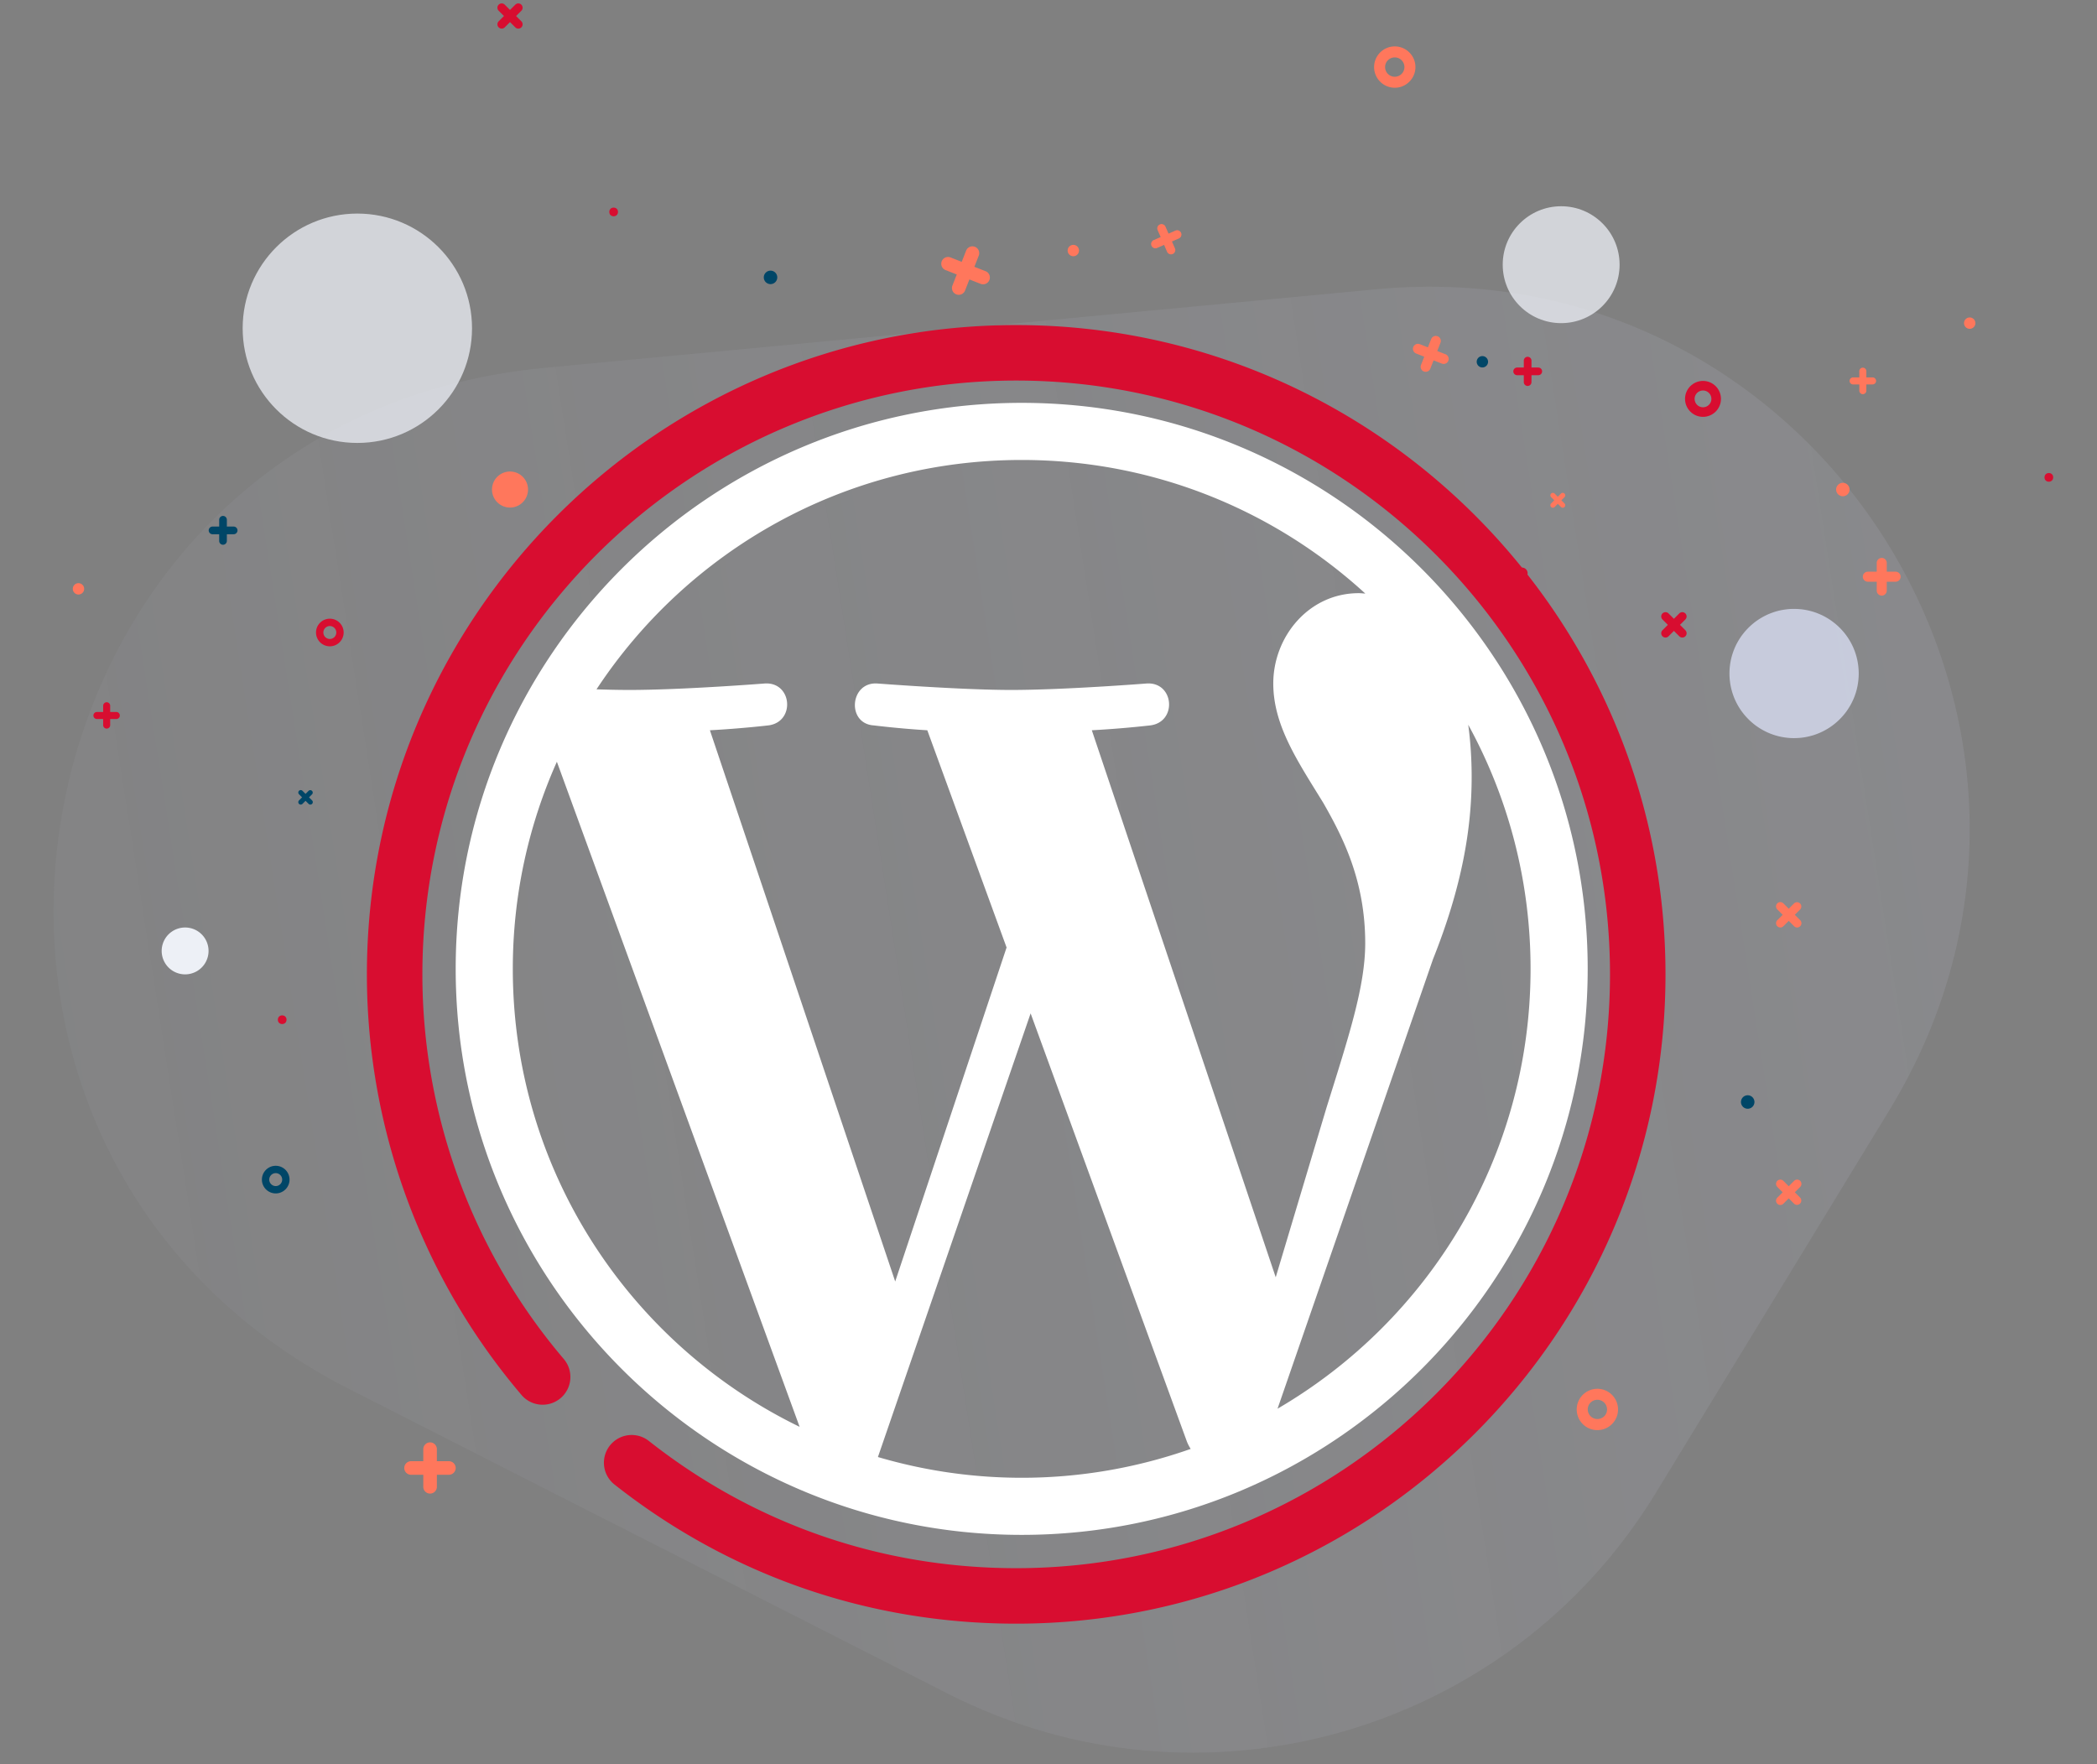
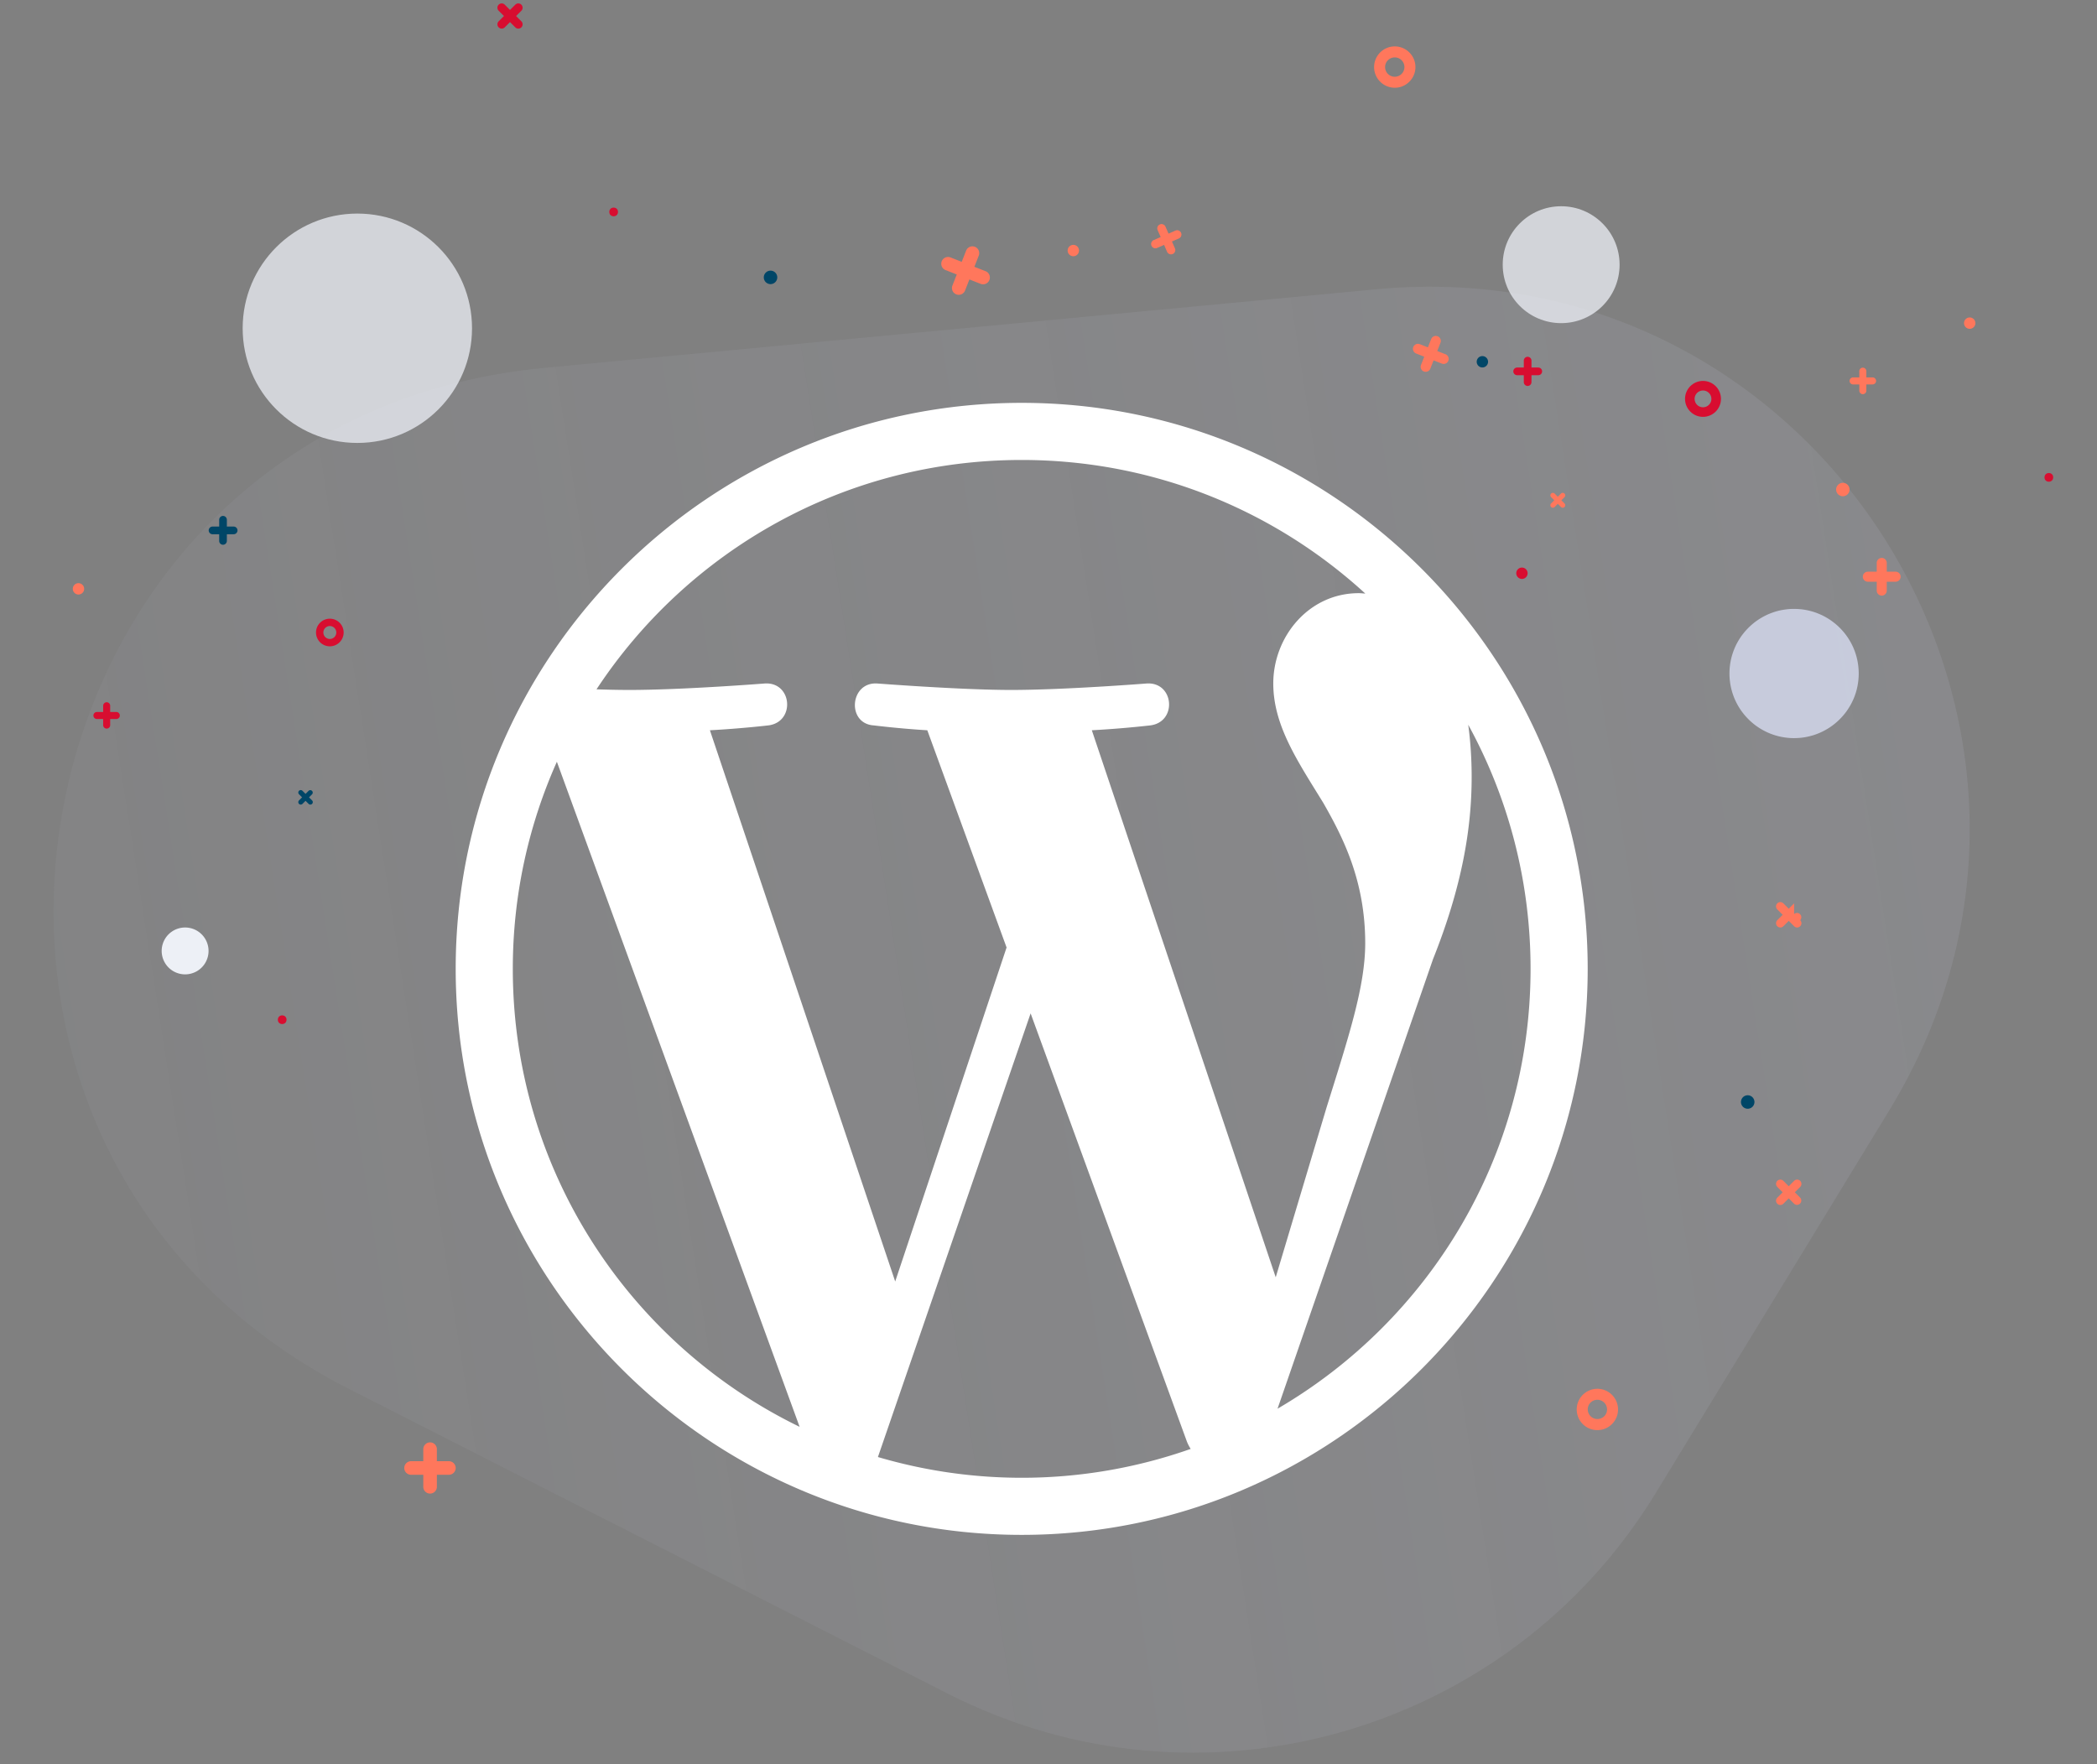
<svg xmlns="http://www.w3.org/2000/svg" width="630" height="530">
  <rect width="100%" height="100%" fill="#808080" stroke="none" />
  <linearGradient id="a" gradientUnits="userSpaceOnUse" x1="-12.208" y1="263.97" x2="646.566" y2="263.97" gradientTransform="rotate(171.136 294.835 288.855)">
    <stop offset="0" stop-color="#dde0fd" />
    <stop offset="1" stop-color="#dde0fd" stop-opacity=".3" />
  </linearGradient>
  <path opacity=".1" fill="url(#a)" d="M497.407 448.608l70.194-115.025c69.772-114.331-20.804-259.275-154.148-246.678l-249.871 23.604c-162.173 15.32-203.65 233.049-58.467 306.917l179.676 91.424c75.728 38.53 168.354 12.286 212.616-60.242z" />
  <path opacity=".75" fill="#EDF0F6" d="M107.357 64.164c-19.029 0-34.454 15.425-34.454 34.454s15.425 34.454 34.454 34.454c19.028 0 34.454-15.425 34.454-34.454s-15.425-34.454-34.454-34.454m361.661-2.201c-9.697 0-17.558 7.861-17.558 17.558s7.86 17.558 17.558 17.558c9.695 0 17.556-7.861 17.556-17.558s-7.861-17.558-17.556-17.558" />
-   <path fill="#FF775C" d="M153.224 141.661a5.41 5.41 0 100 10.821 5.41 5.41 0 100-10.821" />
  <path fill="#EDF0F6" d="M55.614 278.646a7.041 7.041 0 100 14.082 7.041 7.041 0 000-14.082" />
  <path fill="#FF775C" d="M419.026 26.361a6.215 6.215 0 01-6.208-6.208c0-3.424 2.784-6.21 6.208-6.21s6.211 2.786 6.211 6.21c0 3.422-2.787 6.208-6.211 6.208zm0-9.116a2.908 2.908 0 00-2.904 2.908 2.909 2.909 0 002.904 2.906 2.91 2.91 0 002.907-2.906 2.91 2.91 0 00-2.907-2.908z" />
  <path fill="#d80d30" d="M99.091 194.172a4.155 4.155 0 01-4.15-4.15 4.155 4.155 0 014.15-4.151 4.156 4.156 0 014.151 4.151 4.155 4.155 0 01-4.151 4.15zm0-6.094c-1.071 0-1.943.873-1.943 1.944s.872 1.943 1.943 1.943c1.071 0 1.943-.872 1.943-1.943s-.871-1.944-1.943-1.944z" />
-   <path fill="#004667" d="M82.834 358.536c-2.288 0-4.15-1.859-4.15-4.148s1.862-4.151 4.15-4.151c2.29 0 4.15 1.862 4.15 4.151s-1.86 4.148-4.15 4.148zm0-6.092a1.944 1.944 0 00-1.942 1.943c0 1.07.871 1.942 1.942 1.942a1.945 1.945 0 001.943-1.942c0-1.072-.87-1.943-1.943-1.943z" />
  <path fill="#d80d30" d="M511.63 125.235c-2.976 0-5.397-2.422-5.397-5.399s2.422-5.399 5.397-5.399c2.979 0 5.399 2.422 5.399 5.399s-2.421 5.399-5.399 5.399zm0-7.926c-1.393 0-2.526 1.134-2.526 2.527s1.134 2.527 2.526 2.527c1.395 0 2.527-1.134 2.527-2.527s-1.133-2.527-2.527-2.527z" />
  <path fill="#FF775C" d="M569.502 171.752h-2.666v-2.667a1.507 1.507 0 00-3.013 0v2.667h-2.668c-.831 0-1.508.674-1.508 1.505 0 .832.677 1.506 1.508 1.506h2.668v2.668a1.505 1.505 0 003.013 0v-2.668h2.666c.832 0 1.508-.674 1.508-1.506 0-.831-.676-1.505-1.508-1.505zm-434.64 267.234h-3.612v-3.612a2.04 2.04 0 00-4.081 0v3.612h-3.612a2.04 2.04 0 100 4.078h3.612v3.615a2.04 2.04 0 002.04 2.038 2.04 2.04 0 002.041-2.038v-3.615h3.612c1.126 0 2.041-.913 2.041-2.039s-.915-2.039-2.041-2.039z" />
  <path fill="#d80d30" d="M462.141 110.417h-2.042v-2.04a1.153 1.153 0 10-2.305 0v2.04h-2.041a1.154 1.154 0 000 2.306h2.041v2.041a1.153 1.153 0 102.305 0v-2.041h2.042a1.152 1.152 0 100-2.306z" />
  <path fill="#004667" d="M70.197 158.195h-2.042v-2.041a1.152 1.152 0 10-2.305 0v2.041h-2.042a1.154 1.154 0 000 2.306h2.042v2.041a1.153 1.153 0 002.305 0v-2.041h2.042a1.153 1.153 0 100-2.306z" />
  <path fill="#FF775C" d="M562.575 113.382h-1.87v-1.871a1.056 1.056 0 00-2.113 0v1.871h-1.869a1.056 1.056 0 100 2.112h1.869v1.87a1.056 1.056 0 002.113 0v-1.87h1.87a1.056 1.056 0 100-2.112z" />
  <path fill="#d80d30" d="M34.975 213.9h-1.87v-1.869a1.056 1.056 0 00-2.112 0v1.869h-1.871a1.056 1.056 0 000 2.113h1.871v1.87a1.057 1.057 0 002.112 0v-1.87h1.87a1.057 1.057 0 000-2.113z" />
  <path fill="#FF775C" d="M468.954 148.287l-.946.945-.944-.945a.753.753 0 00-1.066 0 .752.752 0 000 1.067l.944.944-.944.946a.75.75 0 000 1.066.753.753 0 001.066 0l.944-.944.946.944a.753.753 0 101.066-1.066l-.945-.946.945-.944a.756.756 0 000-1.067.75.75 0 00-1.066 0z" />
  <path fill="#d80d30" d="M154.836 1.377l-1.613 1.613-1.612-1.613a1.289 1.289 0 00-1.822 1.822l1.613 1.613-1.613 1.613a1.289 1.289 0 001.822 1.822l1.612-1.614 1.613 1.614a1.289 1.289 0 001.822-1.822l-1.613-1.613 1.613-1.613a1.289 1.289 0 00-1.822-1.822z" />
-   <path fill="#FF775C" d="M539.003 271.396l-1.613 1.612-1.612-1.612a1.287 1.287 0 00-1.821 0 1.291 1.291 0 000 1.824l1.612 1.612-1.612 1.612a1.29 1.29 0 000 1.823c.503.5 1.318.5 1.821 0l1.612-1.614 1.613 1.614a1.288 1.288 0 101.822-1.823l-1.613-1.612 1.613-1.612a1.29 1.29 0 00-1.822-1.824z" />
+   <path fill="#FF775C" d="M539.003 271.396l-1.613 1.612-1.612-1.612a1.287 1.287 0 00-1.821 0 1.291 1.291 0 000 1.824l1.612 1.612-1.612 1.612a1.29 1.29 0 000 1.823c.503.5 1.318.5 1.821 0l1.612-1.614 1.613 1.614a1.288 1.288 0 101.822-1.823a1.29 1.29 0 00-1.822-1.824z" />
  <path fill="#004667" d="M92.717 237.582l-.922.921-.921-.921a.736.736 0 10-1.042 1.041l.923.923-.923.921a.738.738 0 000 1.042.738.738 0 001.042 0l.921-.922.922.922a.738.738 0 001.042 0 .738.738 0 000-1.042l-.923-.921.923-.923a.737.737 0 00-1.042-1.041z" />
  <path fill="#FF775C" d="M539.003 354.765l-1.613 1.614-1.612-1.614a1.287 1.287 0 10-1.821 1.821l1.612 1.612-1.612 1.616a1.286 1.286 0 101.821 1.82l1.612-1.614 1.613 1.614a1.289 1.289 0 001.822-1.82l-1.613-1.616 1.613-1.612a1.286 1.286 0 000-1.821 1.287 1.287 0 00-1.822 0z" />
-   <path fill="#d80d30" d="M504.506 184.288l-1.614 1.612-1.613-1.612a1.287 1.287 0 10-1.821 1.821l1.612 1.613-1.612 1.612a1.288 1.288 0 101.821 1.823l1.613-1.614 1.614 1.614a1.288 1.288 0 101.82-1.823l-1.612-1.612 1.612-1.613a1.287 1.287 0 00-1.82-1.821z" />
  <circle fill="#d80d30" cx="457.234" cy="172.219" r="1.712" />
  <circle fill="#d80d30" cx="615.534" cy="143.417" r="1.305" />
  <circle fill="#d80d30" cx="184.357" cy="63.675" r="1.305" />
  <circle fill="#004667" cx="445.351" cy="108.688" r="1.712" />
  <circle fill="#FF775C" cx="23.577" cy="176.907" r="1.712" />
  <circle fill="#FF775C" cx="591.755" cy="97.079" r="1.712" />
  <path fill="#FF775C" d="M485.678 425.712a6.217 6.217 0 01-8.049 3.509 6.216 6.216 0 01-3.512-8.046 6.22 6.22 0 018.05-3.514 6.218 6.218 0 013.511 8.051zm-8.486-3.333a2.907 2.907 0 005.411 2.126 2.911 2.911 0 00-1.643-3.769 2.91 2.91 0 00-3.768 1.643zm-47.231-320.504l-.977 2.483-2.481-.976a1.507 1.507 0 00-1.101 2.804l2.483.976-.975 2.482a1.506 1.506 0 002.805 1.1l.975-2.483 2.482.975a1.506 1.506 0 101.1-2.804l-2.483-.975.975-2.483a1.504 1.504 0 10-2.803-1.099zM290.25 75.302l-1.319 3.362-3.363-1.32a2.04 2.04 0 10-1.491 3.798l3.363 1.321-1.321 3.362a2.041 2.041 0 003.799 1.491l1.32-3.364 3.364 1.321a2.04 2.04 0 001.491-3.798l-3.364-1.321 1.32-3.362a2.04 2.04 0 10-3.799-1.49zm57.534-6.176l.914 2.091-2.092.912a1.29 1.29 0 00-.667 1.696 1.29 1.29 0 001.697.666l2.09-.913.912 2.09a1.289 1.289 0 002.363-1.029l-.913-2.09 2.091-.913a1.288 1.288 0 00-1.03-2.361l-2.091.912-.912-2.091a1.29 1.29 0 00-1.696-.666 1.29 1.29 0 00-.666 1.696z" />
  <circle fill="#d80d30" cx="84.778" cy="306.349" r="1.305" />
  <circle fill="#FF775C" cx="322.46" cy="75.271" r="1.712" />
  <circle fill="#FF775C" cx="553.643" cy="147.071" r="2.024" />
  <path fill="#004667" d="M527.089 331.077a2.024 2.024 0 11-4.05-.002 2.024 2.024 0 014.05.002M233.514 83.333a2.024 2.024 0 11-4.048 0 2.024 2.024 0 014.048 0" />
  <path opacity=".75" fill="#DCE1F6" d="M558.379 201.217c-.008-.118-.019-.234-.028-.352a17.608 17.608 0 00-.237-1.902c-.021-.121-.041-.242-.063-.362-.058-.292-.123-.58-.193-.867-.012-.054-.021-.109-.037-.162l-.01-.042c-.044-.179-.096-.354-.147-.53-.038-.134-.072-.269-.114-.401-.056-.18-.117-.357-.179-.536-.043-.125-.083-.251-.127-.375-.069-.191-.149-.382-.225-.572-.042-.105-.08-.213-.124-.318a23.47 23.47 0 00-.302-.667c-.031-.064-.058-.132-.091-.197l-.002-.003a17.32 17.32 0 00-.552-1.055c-.053-.095-.107-.187-.162-.281a18.622 18.622 0 00-.513-.834c-.031-.046-.058-.092-.09-.138-.013-.021-.024-.042-.038-.062a22.099 22.099 0 00-.592-.839c-.013-.018-.027-.033-.041-.051a17.799 17.799 0 00-.599-.753l-.049-.057a19.6 19.6 0 00-1.268-1.371 1.059 1.059 0 00-.051-.046 19.51 19.51 0 00-1.281-1.147c-.013-.01-.025-.02-.039-.029l-.092-.073c-.381-.305-.77-.595-1.171-.871l-.053-.04a18.717 18.717 0 00-1.191-.744l-.129-.075-.113-.064a19.641 19.641 0 00-1.152-.6l-.053-.024c-.047-.022-.097-.042-.143-.063-.333-.154-.67-.297-1.014-.433l-.161-.065c-.037-.013-.07-.028-.106-.041-.38-.145-.768-.278-1.161-.398l-.052-.015c-.055-.017-.11-.031-.165-.047-.321-.094-.646-.18-.975-.257l-.18-.042-.152-.036a20.29 20.29 0 00-1.083-.207l-.083-.015-.019-.003c-.389-.06-.782-.104-1.179-.142l-.122-.009-.222-.017a18.163 18.163 0 00-.878-.045l-.219-.006c-.121-.002-.241-.009-.364-.009-.319 0-.638.008-.954.024h-.019c-.398.02-.793.054-1.185.098-.037.005-.076.011-.116.015l-.213.026a19.87 19.87 0 00-1.104.174l-.123.021c-.395.076-.786.162-1.172.262l-.025.007c-.033.008-.063.018-.097.027a18.88 18.88 0 00-1.221.372c-.05.017-.1.033-.149.051a19.518 19.518 0 00-1.169.445h-.003c-.398.169-.789.355-1.174.549-.047.023-.095.049-.142.073-.042.02-.081.041-.12.062-.394.205-.778.421-1.155.652l-.043.027c-.033.02-.065.042-.099.062-.383.24-.757.493-1.122.758-.031.024-.065.046-.099.07-.012.01-.025.017-.038.026a20 20 0 00-1.172.945c-.035.031-.072.062-.108.095-.022.019-.044.037-.063.056-.404.358-.793.734-1.164 1.125l-.092.095c-.034.037-.07.072-.103.109-.132.142-.259.286-.387.432-.087.1-.177.2-.262.302-.13.156-.256.315-.381.475a38.56 38.56 0 01-.227.288 19.36 19.36 0 00-.626.877c-.039.058-.074.119-.114.178-.159.243-.315.49-.463.741-.028.043-.05.086-.075.129l-.076.133a18.273 18.273 0 00-1.179 2.441l-.063.16c-.023.06-.048.12-.07.18-.048.129-.097.259-.142.39-.056.158-.11.318-.162.479-.043.131-.084.264-.125.396-.05.164-.095.329-.14.494a14.37 14.37 0 00-.22.908c-.031.134-.062.268-.088.403-.034.175-.065.352-.095.529-.023.132-.046.263-.065.396a21.7 21.7 0 00-.07.564c-.016.125-.033.249-.045.375-.021.21-.035.424-.048.636-.007.105-.018.209-.022.316-.016.319-.026.64-.026.964s.011.646.026.965c.005.105.016.209.022.314.013.213.026.427.048.639.012.125.029.249.043.373.023.188.046.378.072.565.02.132.042.263.065.395.029.178.061.354.095.529.026.134.057.268.087.401.037.171.074.341.117.509.032.134.068.267.104.4.045.166.091.331.14.495a30.007 30.007 0 00.287.878c.046.129.094.258.141.386.023.062.048.121.071.182.021.053.043.107.063.161a19.008 19.008 0 00.564 1.284c.189.394.398.778.614 1.157.027.043.052.088.077.133.025.043.049.087.075.13.147.25.303.496.462.739.039.06.075.121.115.179.201.299.408.59.626.876l.04.052c.062.081.127.159.188.239.125.159.25.317.38.471.085.103.175.203.263.304.127.145.254.29.386.431.032.037.068.072.103.11.03.032.062.063.092.096.371.39.76.766 1.164 1.124.02.02.042.038.063.057.035.032.072.062.107.093a19.054 19.054 0 001.211.972c.032.024.066.046.099.069.363.266.738.519 1.122.759.032.02.064.042.099.062l.043.029c.377.23.762.445 1.154.65.04.021.079.042.121.062a18.97 18.97 0 001.316.622l.003.002.016.006c.379.159.765.303 1.153.438l.149.05.158.053c.351.116.704.222 1.062.318l.098.028a19.7 19.7 0 001.32.292c.067.013.135.024.205.036.298.052.599.099.904.138l.208.026.116.014c.392.044.786.079 1.186.099h.018c.316.015.635.024.954.024.123 0 .243-.007.364-.01l.219-.005c.296-.009.588-.025.88-.046.072-.004.146-.01.22-.016l.121-.009a20.766 20.766 0 001.199-.145c.028-.004.056-.01.083-.015a18.354 18.354 0 001.235-.243c.061-.012.119-.027.179-.041.328-.079.656-.164.978-.259.054-.016.109-.03.163-.047l.052-.014a19.81 19.81 0 001.161-.398c.036-.013.069-.028.106-.042l.161-.065c.344-.135.682-.278 1.014-.432l.143-.065.053-.024a19.536 19.536 0 001.265-.665l.129-.074c.399-.23.79-.47 1.169-.728l.022-.016.053-.039c.402-.276.791-.567 1.172-.872.031-.025.062-.048.091-.073l.044-.033a19.79 19.79 0 001.052-.928c.076-.071.15-.143.224-.214l.051-.047c.42-.413.821-.844 1.201-1.293.023-.026.046-.051.067-.078l.018-.021.041-.048c.219-.261.431-.526.634-.798l.005-.006c.199-.27.394-.545.582-.827.015-.02.026-.041.039-.062.032-.046.06-.093.09-.139a19.175 19.175 0 00.675-1.115c.193-.345.38-.695.552-1.053l.002-.003c.035-.072.066-.146.1-.218.1-.214.199-.429.292-.646.045-.11.086-.221.13-.331.074-.186.152-.371.22-.56.045-.126.086-.255.13-.384.06-.175.122-.349.176-.526.042-.133.076-.27.116-.404.05-.175.102-.35.146-.526l.01-.043c.016-.054.025-.109.037-.163.07-.287.136-.575.193-.866l.063-.363a16.418 16.418 0 00.166-1.131c.03-.255.053-.512.071-.769.01-.118.021-.235.028-.353.021-.374.035-.75.035-1.129a21.003 21.003 0 00-.036-1.118z" />
-   <path fill="#d80d30" d="M184.531 445.93c34.7 27.39 76.459 41.866 120.764 41.866 107.562 0 195.068-87.507 195.068-195.068S412.856 97.659 305.295 97.659c-107.562 0-195.07 87.508-195.07 195.069 0 46.282 16.496 91.158 46.451 126.36 2.986 3.503 8.247 3.928 11.751.943 3.506-2.982 3.93-8.244.946-11.752-27.391-32.187-42.476-73.222-42.476-115.552 0-98.367 80.028-178.395 178.397-178.395 98.367 0 178.395 80.028 178.395 178.395 0 98.368-80.027 178.396-178.395 178.396-40.518 0-78.707-13.238-110.436-38.28a8.336 8.336 0 00-10.327 13.087z" />
  <path fill="#FFF" d="M306.946 121.03c-93.762 0-170.043 76.28-170.043 170.039 0 93.764 76.281 170.052 170.043 170.052 93.758 0 170.043-76.288 170.043-170.052 0-93.758-76.285-170.039-170.043-170.039zM154.063 291.069c0-22.165 4.755-43.206 13.239-62.218l72.928 199.81c-51.002-24.776-86.167-77.079-86.167-137.592zm152.883 152.895c-15.008 0-29.492-2.2-43.192-6.23l45.875-133.289 46.99 128.746c.308.756.688 1.451 1.095 2.106a152.624 152.624 0 01-50.768 8.667zm21.07-224.573a311.215 311.215 0 0017.498-1.453c8.235-.974 7.264-13.082-.978-12.6 0 0-24.762 1.944-40.749 1.944-15.021 0-40.264-1.944-40.264-1.944-8.243-.482-9.21 12.114-.969 12.6 0 0 7.798.969 16.036 1.453l23.816 65.262-33.46 100.342-55.67-165.604c9.21-.484 17.496-1.453 17.496-1.453 8.233-.974 7.259-13.082-.978-12.6 0 0-24.759 1.944-40.746 1.944-2.869 0-6.25-.07-9.84-.186 27.337-41.5 74.325-68.907 127.738-68.907 39.798 0 76.039 15.218 103.237 40.14-.658-.042-1.303-.124-1.979-.124-15.018 0-25.674 13.083-25.674 27.132 0 12.6 7.27 23.26 15.019 35.859 5.812 10.181 12.603 23.262 12.603 42.163 0 13.083-5.032 28.269-11.633 49.423l-15.253 50.951-55.25-164.342zm113.084-1.665c11.934 21.775 18.727 46.762 18.727 73.343 0 56.404-30.567 105.646-76.017 132.146l46.693-135.009c8.721-21.812 11.625-39.251 11.625-54.759 0-5.628-.37-10.852-1.028-15.721z" />
</svg>